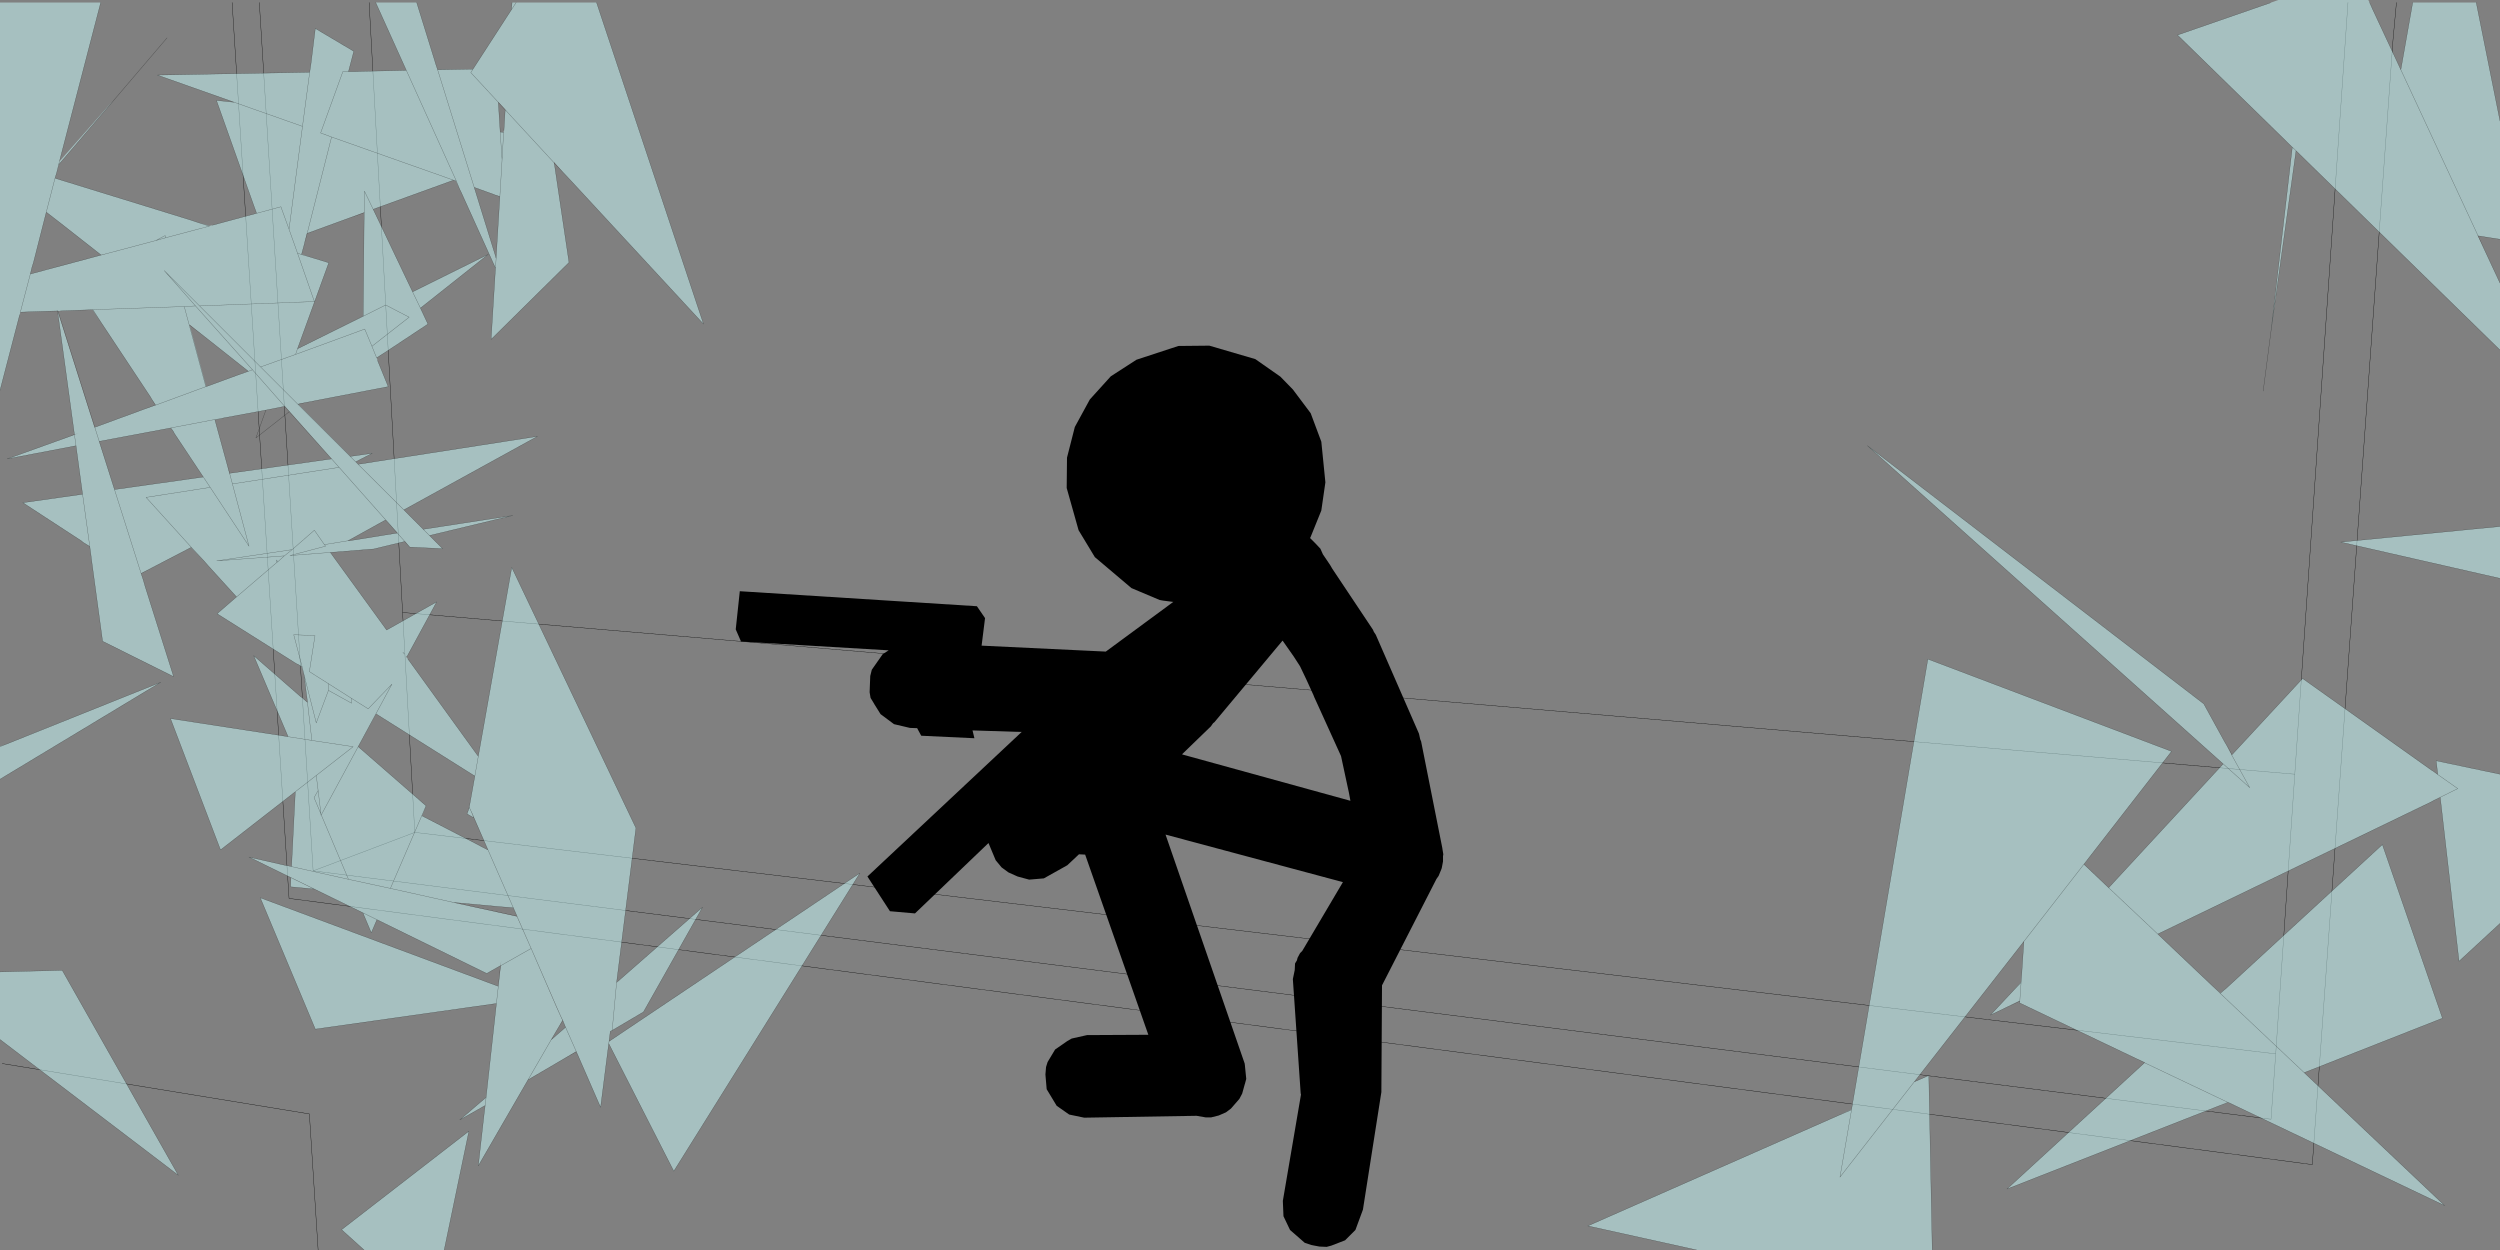
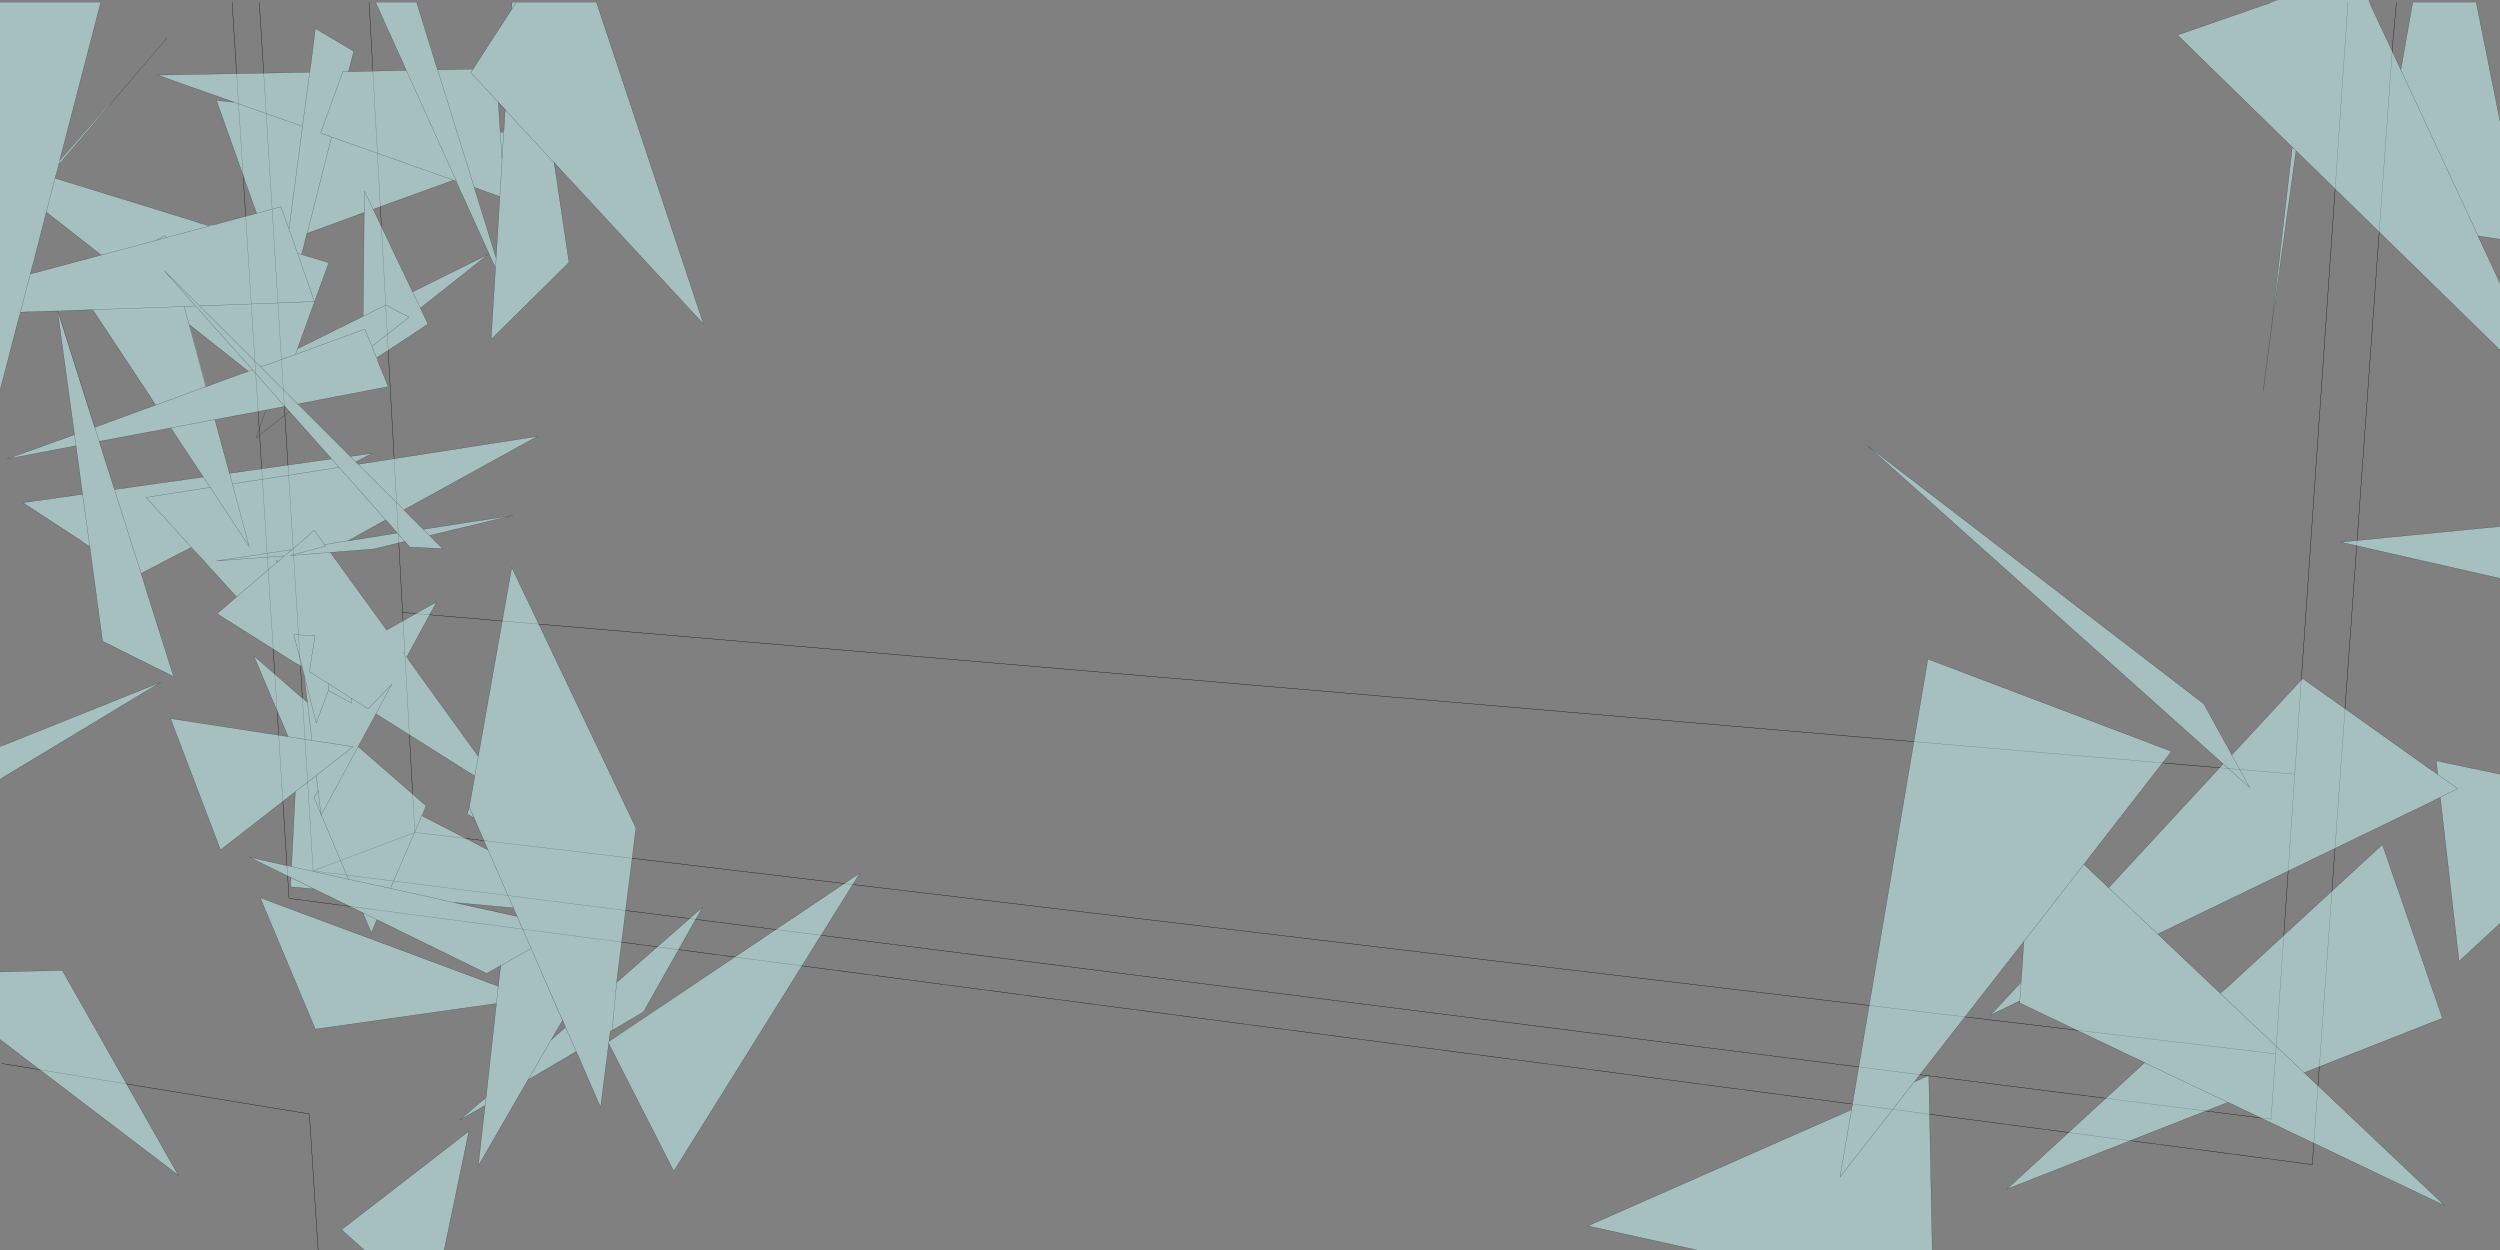
<svg xmlns="http://www.w3.org/2000/svg" height="199.8px" width="399.6px">
  <rect width="100%" height="100%" fill="#808080" stroke="none" />
  <g transform="matrix(1.0, 0.0, 0.0, 1.0, -0.1, -0.05)">
    <path d="M37.2 0.45 L46.3 143.65 369.7 186.2 381.2 25.9 382.6 6.4 383.15 0.45 M363.85 168.5 L66.4 133.1 50.15 139.25 363.1 178.95 363.85 168.5 366.9 123.8 64.45 97.95 66.4 133.1 M375.4 0.45 L366.9 123.8 M59.1 0.45 L64.45 97.95 M50.95 199.85 L49.55 178.1 0.45 170.05 M41.55 0.45 L50.15 139.25" fill="none" stroke="#000000" stroke-linecap="round" stroke-linejoin="round" stroke-width="0.05" />
    <path d="M395.9 0.45 L399.7 19.4 399.7 38.3 396.2 37.75 383.85 11.2 396.2 37.75 396.15 37.75 397.25 40.05 399.7 45.3 399.7 56.0 367.1 24.15 365.95 23.05 367.1 24.15 363.1 52.95 366.5 23.6 365.95 23.05 365.35 22.45 348.15 5.65 363.0 0.5 364.25 0.05 378.65 0.05 378.85 0.45 379.15 1.1 379.3 1.45 383.85 11.2 385.75 0.45 395.9 0.45 M399.7 92.5 L374.25 86.7 399.7 84.2 399.7 92.5 M356.85 120.7 L368.15 108.5 388.4 122.9 388.75 123.15 389.0 123.3 389.75 123.85 389.75 123.8 389.5 121.65 399.7 123.8 399.7 147.65 393.15 153.7 390.15 127.5 389.1 128.0 388.75 128.2 345.0 149.35 353.75 157.65 354.4 158.25 355.0 158.8 355.65 158.25 355.85 158.1 380.9 135.05 390.5 162.8 369.8 170.95 368.4 171.5 390.85 192.75 356.25 176.25 354.55 176.9 320.9 190.1 342.9 169.9 342.95 169.95 342.95 169.9 342.0 169.45 341.65 169.3 322.9 160.35 322.95 160.0 323.15 157.1 321.9 158.4 323.15 157.1 323.15 157.05 323.15 157.0 323.25 155.8 323.6 150.5 323.35 150.85 306.1 172.95 306.05 173.0 294.2 188.2 296.05 177.45 296.05 177.4 308.25 105.4 347.2 120.15 334.0 137.15 333.2 138.2 337.15 141.95 338.3 140.7 355.45 122.15 298.6 71.3 352.35 112.55 355.7 118.65 356.0 119.15 356.8 120.7 356.85 120.7 M321.15 160.9 L318.25 162.3 321.9 158.4 323.15 157.05 323.15 157.1 322.95 160.0 321.15 160.9 M307.85 172.2 L308.4 171.95 308.95 199.85 271.3 199.85 253.9 196.0 294.05 178.3 296.05 177.4 296.05 177.45 294.2 188.2 306.05 173.0 306.1 172.95 306.05 173.0 307.85 172.2 M355.45 122.15 L359.7 125.95 356.8 120.7 359.7 125.95 355.45 122.15 M389.1 128.0 L392.95 126.1 389.75 123.85 392.95 126.1 389.1 128.0 M355.65 158.25 L355.0 158.85 354.4 158.25 355.0 158.85 355.65 158.25 M356.25 176.25 L356.2 176.25 342.95 169.95 356.2 176.25 356.25 176.25 M337.15 141.95 L345.0 149.35 337.15 141.95 M355.0 158.85 L368.4 171.5 369.8 170.95 368.4 171.5 355.0 158.85 M354.55 176.9 L356.2 176.25 354.55 176.9 M296.05 177.45 L294.05 178.3 296.05 177.45 M81.85 1.55 L81.95 0.45 82.6 0.45 95.45 0.45 112.55 51.85 91.65 29.25 90.15 27.65 88.65 25.95 88.65 26.0 88.65 26.05 88.7 26.3 88.75 26.5 91.05 42.0 78.6 54.3 79.3 42.9 73.8 30.75 73.6 30.35 73.45 30.0 73.0 29.0 72.6 28.85 59.75 33.5 66.05 46.7 78.15 40.7 67.3 49.3 68.5 51.85 61.85 56.25 60.3 57.25 60.45 57.65 60.5 57.8 62.15 61.85 48.9 64.4 48.0 64.55 48.0 64.6 47.8 64.7 56.1 73.0 59.6 72.5 57.0 73.85 56.95 73.85 57.35 74.25 57.4 74.25 86.0 69.8 64.65 81.55 67.75 84.65 82.05 82.45 68.75 85.65 70.85 87.75 65.6 87.5 64.85 86.6 64.8 86.6 59.85 87.8 52.9 88.35 61.9 100.75 69.9 96.25 65.15 105.0 64.95 104.9 65.1 105.1 65.3 105.4 65.6 105.8 76.55 120.95 81.9 90.75 101.75 132.4 98.65 157.15 98.65 157.1 112.4 145.05 102.95 161.8 97.95 164.75 97.65 164.9 97.45 166.5 137.55 139.6 107.8 187.25 97.4 166.85 96.1 177.05 92.7 169.25 92.6 169.0 92.2 168.1 90.5 164.25 92.2 168.1 90.05 169.4 Q87.25 171.05 84.5 172.65 L76.55 186.4 77.5 177.95 77.65 176.7 77.65 176.75 73.6 179.05 77.8 175.45 77.8 175.4 79.45 160.45 50.5 164.55 41.7 143.55 79.75 157.7 79.45 160.45 79.75 157.7 80.15 154.4 80.2 153.65 80.1 154.4 77.9 155.65 60.35 147.05 59.45 149.15 58.1 145.95 39.9 137.05 45.85 138.4 45.95 138.4 46.7 138.55 47.3 126.65 47.3 126.6 35.35 135.9 27.35 114.9 46.15 117.8 40.65 104.85 48.15 111.4 48.45 111.6 48.65 111.8 49.25 112.35 49.15 111.45 49.1 111.15 49.05 110.75 48.9 109.5 48.7 108.05 48.75 108.2 48.8 108.3 48.7 107.9 48.35 106.65 47.75 106.25 47.5 106.15 34.8 98.15 37.4 95.9 37.9 95.45 33.4 90.5 32.75 89.75 30.65 87.55 23.15 91.45 22.65 91.7 23.0 92.75 23.3 93.8 27.85 108.2 16.5 102.55 14.7 89.3 14.65 88.85 14.6 88.5 14.45 87.4 13.3 79.05 14.45 87.4 13.4 86.75 13.1 86.5 3.75 80.4 13.3 79.05 12.25 71.3 1.25 73.4 11.4 69.75 12.0 69.55 12.6 69.3 12.0 69.5 9.3 49.75 4.5 49.9 3.35 49.95 3.25 50.35 0.1 62.45 0.1 0.45 16.2 0.45 9.6 25.85 18.25 16.05 17.2 17.35 9.5 26.35 9.15 27.7 8.9 28.5 8.95 28.55 30.5 35.2 31.25 35.45 31.85 35.65 33.6 36.15 34.05 36.05 41.1 34.15 45.0 33.1 46.3 36.7 48.45 20.25 49.6 11.6 48.45 20.25 46.3 36.7 47.65 40.5 48.3 40.75 48.3 40.7 48.3 40.75 47.65 40.5 46.3 36.7 45.0 33.1 41.1 34.15 41.1 34.1 40.7 33.0 34.7 16.1 37.55 16.4 25.25 12.05 49.6 11.6 49.8 10.3 50.5 4.6 56.65 8.25 55.8 11.5 57.0 11.5 58.15 11.45 65.05 11.3 60.15 0.45 66.7 0.45 69.6 9.8 69.7 10.15 70.05 11.2 75.7 11.1 75.35 11.65 79.75 16.4 75.35 11.65 75.7 11.1 81.85 1.6 81.85 1.55 M82.6 0.45 L81.85 1.6 82.6 0.45 M80.85 17.6 L88.65 26.05 80.85 17.6 80.85 17.55 81.2 17.9 79.75 16.35 79.75 16.4 80.05 21.15 80.6 21.2 80.65 20.9 80.85 17.6 M80.0 31.45 L80.35 25.6 80.6 21.2 80.35 25.6 80.0 31.45 79.95 31.45 79.2 31.2 78.95 31.1 75.9 30.0 70.05 11.2 75.9 30.0 79.2 40.65 79.3 41.0 79.4 41.4 79.4 41.35 80.0 31.45 M79.3 42.9 L79.4 41.4 79.3 42.9 M70.05 11.2 L69.7 10.15 70.05 11.2 M73.45 30.0 L73.05 29.0 65.05 11.3 73.05 29.0 73.45 30.0 M73.05 29.0 L72.6 28.85 53.1 21.95 51.35 21.3 54.9 11.5 55.8 11.5 54.9 11.5 51.35 21.3 53.1 21.95 72.6 28.85 73.05 29.0 M48.85 38.6 L48.75 39.05 48.3 40.7 49.55 41.1 48.3 40.75 49.55 41.1 52.65 42.05 47.65 55.8 47.35 56.7 41.75 58.7 32.0 48.95 50.35 48.25 47.65 40.5 50.35 48.25 32.0 48.95 41.75 58.7 47.35 56.7 47.65 55.8 58.15 50.6 61.75 48.8 65.5 50.75 59.55 55.4 58.4 52.65 47.35 56.7 58.4 52.65 59.55 55.4 65.5 50.75 61.75 48.8 58.15 50.6 58.3 35.25 58.3 34.05 58.3 34.0 56.05 34.85 49.2 37.35 49.15 37.35 48.85 38.6 M53.1 21.95 L49.2 37.35 53.1 21.95 M59.75 33.5 L58.35 30.6 58.35 34.05 58.3 34.05 58.35 34.05 58.35 30.6 59.75 33.5 M58.35 34.05 L58.3 35.25 58.35 34.05 M66.05 46.7 L67.3 49.3 66.05 46.7 M80.05 21.15 L80.35 25.6 80.05 21.15 M8.9 28.5 L7.5 33.95 8.9 28.5 M9.6 25.85 L9.15 27.7 9.6 25.85 M16.25 40.8 L9.75 35.7 8.65 34.85 7.55 34.0 7.5 33.95 5.45 42.0 5.2 42.8 4.95 43.85 17.1 40.6 16.25 40.8 M33.05 61.85 L33.0 61.85 29.55 49.05 31.35 48.95 40.45 59.15 39.8 59.4 40.45 59.15 31.35 48.95 29.55 49.05 33.0 61.85 33.05 61.85 38.1 60.0 39.8 59.4 32.15 53.35 30.35 51.9 30.4 52.0 33.05 61.85 M25.0 38.5 L26.5 37.7 26.6 38.05 33.55 36.2 33.6 36.15 33.55 36.2 26.6 38.05 25.0 38.5 17.1 40.6 25.0 38.5 26.6 38.05 26.5 37.7 25.0 38.5 M33.55 36.2 L31.85 35.65 33.55 36.2 M4.95 43.85 L5.2 42.8 4.95 43.85 3.35 49.95 4.5 49.9 3.35 49.95 4.95 43.85 M31.35 48.95 L26.35 43.3 32.0 48.95 26.35 43.3 31.35 48.95 M23.15 65.45 L25.0 64.8 24.35 63.85 24.15 63.5 16.2 51.5 14.9 49.55 9.75 49.75 9.35 49.75 9.3 49.7 9.3 49.75 9.3 49.7 9.35 49.75 9.3 49.75 15.2 68.35 15.25 68.35 23.15 65.45 M18.4 78.3 L15.25 68.35 18.4 78.3 32.55 76.3 32.6 76.3 28.05 69.45 27.9 69.2 27.8 69.0 27.4 68.45 27.8 69.0 27.4 68.45 26.35 68.65 15.95 70.6 18.4 78.3 22.65 91.7 18.4 78.3 M35.5 66.95 L34.45 67.1 27.4 68.45 26.35 68.65 27.4 68.45 34.45 67.1 35.5 66.95 34.45 67.15 36.2 73.55 36.5 74.65 36.75 75.7 36.8 75.7 37.25 77.4 39.9 87.35 33.7 77.95 32.6 76.3 33.7 77.95 39.9 87.35 37.25 77.4 36.8 75.7 53.1 73.4 45.65 65.0 45.6 65.0 42.6 65.6 35.85 66.85 35.5 66.95 M40.45 59.15 L45.6 65.0 40.45 59.15 M34.45 67.1 L34.45 67.15 34.45 67.1 M14.9 49.55 L14.95 49.55 16.2 51.5 14.95 49.55 14.9 49.55 M33.0 61.85 L25.0 64.8 33.0 61.85 M12.25 71.3 L12.0 69.55 12.25 71.3 M30.7 87.55 L23.45 79.55 33.7 77.95 23.45 79.55 30.7 87.55 32.75 89.75 30.7 87.55 30.65 87.55 30.7 87.55 M23.0 92.75 L22.65 91.7 23.15 91.45 22.65 91.7 23.0 92.75 M64.65 81.55 L47.7 64.65 48.0 64.6 47.7 64.65 64.65 81.55 M60.3 57.25 L59.55 55.4 60.3 57.25 M61.75 83.15 L54.3 74.75 53.1 73.4 54.3 74.75 61.75 83.15 55.7 86.5 55.65 86.5 56.15 86.45 55.65 86.5 55.7 86.5 56.15 86.45 63.6 85.25 63.65 85.25 62.25 83.7 61.75 83.15 M64.8 86.6 L63.6 85.25 64.8 86.6 M41.75 58.7 L47.7 64.65 41.75 58.7 M67.75 84.65 L68.75 85.65 67.75 84.65 M52.9 88.35 L46.45 88.85 52.15 87.35 51.95 87.1 50.35 84.8 46.8 87.9 34.75 89.7 45.55 88.9 44.5 89.85 44.3 89.55 44.35 89.95 37.4 95.9 44.35 89.95 44.3 89.55 44.5 89.85 45.55 88.9 34.75 89.7 46.8 87.9 50.35 84.8 51.95 87.1 55.65 86.5 51.95 87.1 52.15 87.35 46.45 88.85 52.9 88.35 M44.5 89.85 L44.35 89.95 44.5 89.85 M46.8 87.9 L45.55 88.9 46.8 87.9 M14.95 49.55 L29.55 49.05 14.95 49.55 M37.25 77.4 L54.3 74.75 37.25 77.4 M48.45 20.25 L37.55 16.4 48.45 20.25 M48.75 108.2 L48.9 109.5 48.75 108.2 M48.4 106.65 L47.75 106.25 48.4 106.65 47.05 101.5 50.45 101.65 49.55 107.4 52.55 109.3 52.6 110.4 50.65 115.6 48.8 108.3 50.65 115.6 52.6 110.4 52.55 109.3 49.55 107.4 50.45 101.65 47.05 101.5 48.4 106.65 48.7 107.9 48.4 106.65 M64.75 104.6 L64.5 104.3 64.75 104.6 M52.6 110.4 L56.3 112.45 56.25 111.65 58.95 113.35 62.75 109.4 57.35 119.4 51.45 130.3 51.4 130.15 50.95 126.4 50.65 124.0 47.3 126.6 50.65 124.0 56.55 119.4 49.95 118.4 46.15 117.8 49.95 118.4 56.55 119.4 50.65 124.0 50.95 126.4 51.4 130.15 51.45 130.3 57.35 119.4 62.75 109.4 58.95 113.35 56.25 111.65 56.3 112.45 52.6 110.4 M49.95 118.4 L49.25 112.35 49.95 118.4 M60.2 114.15 L57.35 119.4 58.05 120.0 68.2 128.85 67.55 130.45 76.75 135.2 77.1 135.4 78.1 135.9 75.6 130.15 75.35 129.6 75.8 130.75 74.75 130.15 75.0 129.45 75.1 129.05 75.15 128.85 76.0 124.1 60.2 114.15 M50.95 126.4 L50.3 127.55 51.4 130.15 51.4 130.35 51.45 130.3 55.8 140.6 45.95 138.4 55.8 140.6 51.45 130.3 51.4 130.35 51.4 130.15 50.3 127.55 50.95 126.4 M52.55 109.3 L56.25 111.65 52.55 109.3 M57.35 119.4 L58.05 120.0 57.35 119.4 M46.6 140.35 L50.3 142.15 46.55 141.8 46.6 140.35 M75.35 129.6 L75.1 129.1 75.35 129.6 75.1 129.05 75.1 129.1 75.35 129.6 M58.1 145.95 L60.35 147.05 58.1 145.95 M74.75 130.15 L75.8 130.75 74.75 130.15 M80.9 145.05 L79.7 144.95 72.6 144.3 72.35 144.25 82.75 146.55 85.0 151.65 80.15 154.4 85.0 151.65 82.15 145.15 80.9 145.05 82.15 145.15 78.1 135.9 82.15 145.15 80.9 145.05 M0.85 119.1 L0.1 119.4 0.85 119.1 25.8 109.1 0.1 124.6 0.1 119.4 0.1 119.35 0.85 119.1 M76.0 124.1 L76.55 120.95 76.0 124.1 M68.2 128.85 L62.5 142.05 72.6 144.3 62.5 142.05 55.8 140.6 62.5 142.05 68.2 128.85 M0.1 155.4 L10.05 155.15 28.6 187.9 0.1 166.2 0.1 155.4 M77.65 176.75 L77.8 175.45 77.65 176.75 M58.3 199.85 L54.7 196.6 75.05 180.85 71.1 199.85 58.3 199.85 M89.85 162.75 L85.0 151.65 89.1 161.1 89.55 162.1 90.0 163.15 89.5 164.05 88.2 166.25 90.5 164.25 90.05 163.15 89.85 162.75 M84.5 172.65 L88.2 166.25 84.5 172.65 M97.45 166.5 L97.4 166.85 97.45 166.5 M97.95 164.75 L98.65 157.15 97.95 164.75 M323.35 150.85 L334.0 137.15 323.35 150.85" fill="#ccffff" fill-opacity="0.502" fill-rule="evenodd" stroke="none" />
    <path d="M399.7 19.4 L395.9 0.45 M385.75 0.45 L383.85 11.2 396.2 37.75 399.7 38.3 M383.85 11.2 L379.3 1.45 379.15 1.1 378.85 0.45 M363.0 0.5 L348.15 5.65 365.35 22.45 365.95 23.05 367.1 24.15 399.7 56.0 M399.7 45.3 L397.25 40.05 396.2 37.75 396.15 37.75 M366.5 23.6 L363.1 52.95 367.1 24.15 M363.1 52.95 L361.85 62.55 M399.7 84.2 L374.25 86.7 399.7 92.5 M356.85 120.7 L368.15 108.5 388.4 122.9 388.75 123.15 389.0 123.3 389.75 123.85 392.95 126.1 389.1 128.0 388.75 128.2 345.0 149.35 353.75 157.65 354.4 158.25 355.0 158.85 355.65 158.25 355.85 158.1 380.9 135.05 390.5 162.8 369.8 170.95 368.4 171.5 355.0 158.85 M389.75 123.8 L389.5 121.65 399.7 123.8 M399.7 147.65 L393.15 153.7 390.15 127.5 M368.4 171.5 L390.85 192.75 356.25 176.25 356.2 176.25 354.55 176.9 320.9 190.1 342.9 169.9 342.0 169.45 341.65 169.3 322.9 160.35 322.95 160.05 321.15 160.9 318.25 162.3 321.9 158.4 323.15 157.1 323.15 157.05 323.25 155.8 323.6 150.5 M323.35 150.85 L306.1 172.95 307.85 172.2 308.4 171.95 308.95 199.85 M271.3 199.85 L253.9 196.0 294.05 178.3 296.05 177.45 294.2 188.2 306.05 173.0 306.1 172.95 M296.05 177.4 L308.25 105.4 347.2 120.15 334.0 137.15 323.35 150.85 M333.2 138.2 L337.15 141.95 338.3 140.7 355.45 122.15 298.6 71.3 352.35 112.55 355.7 118.65 356.0 119.15 356.85 120.7 M356.8 120.7 L359.7 125.95 355.45 122.15 M342.95 169.95 L356.2 176.25 M342.95 169.95 L342.9 169.9 M345.0 149.35 L337.15 141.95 M322.95 160.0 L322.95 160.05 M322.95 160.0 L323.15 157.1 M296.05 177.4 L296.05 177.45 M81.95 0.45 L81.85 1.55 M81.85 1.6 L82.6 0.45 M95.45 0.45 L112.55 51.85 91.65 29.25 90.15 27.65 88.65 26.05 88.7 26.3 88.75 26.5 91.05 42.0 78.6 54.3 79.3 42.9 73.8 30.75 73.6 30.35 73.45 30.0 73.05 29.0 65.05 11.3 58.15 11.45 57.0 11.5 55.8 11.5 56.65 8.25 50.5 4.6 49.8 10.3 49.6 11.6 48.45 20.25 46.3 36.7 47.65 40.5 48.3 40.75 48.3 40.7 48.75 39.05 48.85 38.6 49.2 37.35 53.1 21.95 72.6 28.85 73.05 29.0 M72.6 28.85 L59.75 33.5 66.05 46.7 78.15 40.7 67.3 49.3 68.5 51.85 61.85 56.25 60.3 57.25 59.55 55.4 65.5 50.75 61.75 48.8 58.15 50.6 47.65 55.8 52.65 42.05 49.55 41.1 48.3 40.75 M60.45 57.65 L60.5 57.8 62.15 61.85 48.9 64.4 48.0 64.6 47.8 64.7 M56.1 73.0 L59.6 72.5 57.0 73.85 M57.4 74.25 L86.0 69.8 64.65 81.55 67.75 84.65 82.05 82.45 68.75 85.65 70.85 87.75 65.6 87.5 64.8 86.6 59.85 87.8 52.9 88.35 61.9 100.75 69.9 96.25 65.15 105.0 65.1 105.1 M65.3 105.4 L65.6 105.8 76.55 120.95 81.9 90.75 101.75 132.4 98.65 157.15 97.95 164.75 97.65 164.9 97.45 166.5 137.55 139.6 107.8 187.25 97.4 166.85 96.1 177.05 92.7 169.25 92.6 169.0 92.2 168.15 90.05 169.4 Q87.25 171.05 84.5 172.65 L76.55 186.4 77.5 177.95 77.65 176.75 73.6 179.05 77.8 175.45 79.45 160.45 50.5 164.55 41.7 143.55 79.75 157.7 80.1 154.4 77.9 155.65 60.35 147.05 59.45 149.15 58.1 145.95 39.9 137.05 45.85 138.4 45.95 138.4 55.8 140.6 51.45 130.3 51.4 130.35 51.4 130.15 50.3 127.55 50.95 126.4 51.4 130.15 51.45 130.3 57.35 119.4 62.75 109.4 58.95 113.35 56.25 111.65 56.3 112.45 52.6 110.4 52.55 109.3 49.55 107.4 50.45 101.65 47.05 101.5 48.4 106.65 48.7 107.9 48.8 108.3 50.65 115.6 52.6 110.4 M98.65 157.1 L112.4 145.05 102.95 161.8 97.95 164.75 M46.7 138.55 L47.3 126.65 M47.3 126.6 L35.35 135.9 27.35 114.9 46.15 117.8 40.65 104.85 48.15 111.4 48.45 111.6 48.65 111.8 49.25 112.3 49.15 111.45 49.1 111.15 49.05 110.75 48.9 109.5 48.75 108.2 M47.75 106.25 L47.5 106.15 34.8 98.15 37.4 95.9 44.35 89.95 44.3 89.55 44.5 89.85 45.55 88.9 34.75 89.7 46.8 87.9 50.35 84.8 51.95 87.1 55.65 86.5 56.15 86.45 63.6 85.25 64.8 86.6 M37.9 95.45 L33.4 90.5 32.75 89.75 30.7 87.55 30.65 87.55 23.15 91.45 22.65 91.7 23.0 92.75 23.3 93.8 27.85 108.2 16.5 102.55 14.7 89.3 14.65 88.85 14.6 88.5 14.45 87.4 13.4 86.75 13.1 86.5 3.75 80.4 13.3 79.05 12.25 71.3 1.25 73.4 11.4 69.75 12.0 69.5 9.3 49.75 4.5 49.9 3.35 49.95 4.95 43.85 17.1 40.6 25.0 38.5 26.6 38.05 26.5 37.7 25.0 38.5 M3.25 50.35 L0.1 62.45 M16.2 0.45 L9.6 25.85 9.15 27.7 8.9 28.5 7.5 33.95 5.45 42.0 5.2 42.8 4.95 43.85 M17.2 17.35 L26.8 6.1 M88.65 26.0 L88.65 26.05 80.85 17.6 80.65 20.9 M80.6 21.2 L80.35 25.6 80.0 31.45 79.4 41.35 79.4 41.4 79.3 42.9 M79.75 16.4 L75.35 11.65 75.7 11.1 70.05 11.2 75.9 30.0 78.95 31.1 79.2 31.2 79.95 31.45 M69.7 10.15 L70.05 11.2 M69.7 10.15 L69.6 9.8 66.7 0.45 M60.15 0.45 L65.05 11.3 M80.85 17.6 L79.75 16.4 80.05 21.15 80.6 21.2 M55.8 11.5 L54.9 11.5 51.35 21.3 53.1 21.95 M58.3 34.05 L56.05 34.85 49.2 37.35 M58.3 34.05 L58.35 34.05 58.35 30.6 59.75 33.5 M58.3 35.25 L58.35 34.05 M41.1 34.15 L45.0 33.1 46.3 36.7 M41.1 34.1 L40.7 33.0 34.7 16.1 37.55 16.4 25.25 12.05 49.6 11.6 M47.65 40.5 L50.35 48.25 32.0 48.95 41.75 58.7 47.35 56.7 47.65 55.8 M67.3 49.3 L66.05 46.7 M79.4 41.35 L79.3 41.0 79.2 40.65 75.9 30.0 M80.35 25.6 L80.05 21.15 M8.95 28.55 L30.5 35.2 31.25 35.45 31.85 35.65 33.55 36.2 26.6 38.05 M34.05 36.05 L41.1 34.15 M9.5 26.35 L17.2 17.35 M16.25 40.8 L9.75 35.7 8.65 34.85 7.55 34.0 M33.6 36.15 L33.55 36.2 M39.8 59.4 L40.45 59.15 31.35 48.95 29.55 49.05 33.0 61.85 33.05 61.85 38.1 60.0 39.8 59.4 32.15 53.35 30.4 52.0 M32.0 48.95 L26.35 43.3 31.35 48.95 M23.15 65.45 L15.25 68.35 18.4 78.3 32.55 76.3 M15.95 70.6 L26.35 68.65 27.4 68.45 34.45 67.1 35.5 66.95 35.85 66.85 42.6 65.6 45.6 65.0 40.45 59.15 M23.15 65.45 L24.95 64.8 24.35 63.85 24.15 63.5 16.2 51.5 14.95 49.55 14.9 49.55 9.75 49.75 M9.35 49.75 L15.25 68.35 M9.3 49.75 L9.3 49.7 9.35 49.75 M24.95 64.8 L25.0 64.8 33.0 61.85 M27.4 68.45 L27.8 69.0 27.9 69.2 28.05 69.45 32.6 76.3 33.7 77.95 39.9 87.35 37.25 77.4 36.8 75.7 36.75 75.7 M36.5 74.65 L36.2 73.55 34.45 67.15 34.45 67.1 M12.0 69.55 L12.0 69.5 M12.0 69.55 L12.25 71.3 M13.3 79.05 L14.45 87.4 M36.5 74.65 L36.8 75.7 53.1 73.4 46.35 65.85 41.0 70.05 42.6 65.6 M33.7 77.95 L23.45 79.55 30.7 87.55 M22.65 91.7 L18.4 78.3 M47.35 56.7 L58.4 52.65 59.55 55.4 M48.0 64.6 L47.7 64.65 64.65 81.55 M53.1 73.4 L54.3 74.75 61.75 83.15 62.25 83.7 63.6 85.25 M48.0 64.55 L48.0 64.6 M46.35 65.85 L45.6 65.0 M47.7 64.65 L41.75 58.7 M55.7 86.5 L55.65 86.5 M55.7 86.5 L61.75 83.15 M45.55 88.9 L46.8 87.9 M44.35 89.95 L44.5 89.85 M51.95 87.1 L52.15 87.35 46.45 88.85 52.9 88.35 M68.75 85.65 L67.75 84.65 M37.55 16.4 L48.45 20.25 M54.3 74.75 L37.25 77.4 M29.55 49.05 L14.95 49.55 M58.3 35.25 L58.15 50.6 M64.5 104.3 L64.75 104.6 M47.75 106.25 L48.4 106.65 M49.25 112.35 L49.25 112.3 M47.3 126.6 L50.65 124.0 56.55 119.4 49.95 118.4 46.15 117.8 M49.25 112.35 L49.95 118.4 M50.65 124.0 L50.95 126.4 M58.05 120.0 L68.2 128.85 62.5 142.05 55.8 140.6 M67.55 130.45 L76.75 135.2 77.1 135.4 78.1 135.9 75.85 130.75 75.8 130.75 74.75 130.15 75.0 129.45 75.15 128.85 76.0 124.1 60.2 114.15 M58.05 120.0 L57.35 119.4 M56.25 111.65 L52.55 109.3 M50.3 142.15 L46.55 141.8 46.6 140.35 M60.35 147.05 L58.1 145.95 M75.1 129.1 L75.35 129.6 75.6 130.15 75.85 130.75 M75.1 129.1 L75.1 129.05 75.15 128.85 M72.6 144.3 L79.7 144.95 80.9 145.05 82.15 145.15 78.1 135.9 M72.6 144.3 L72.35 144.25 M82.75 146.55 L82.75 146.5 72.6 144.3 62.5 142.05 M76.55 120.95 L76.0 124.1 M0.1 119.4 L0.85 119.1 25.8 109.1 0.1 124.6 M0.1 166.2 L28.6 187.9 10.05 155.15 0.1 155.4 M80.1 154.4 L80.15 154.4 85.0 151.65 82.75 146.55 M77.8 175.45 L77.65 176.75 M79.75 157.7 L79.45 160.45 M58.3 199.85 L54.7 196.6 75.05 180.85 71.1 199.85 M89.85 162.75 L90.05 163.15 90.5 164.25 92.2 168.1 92.2 168.15 M82.15 145.15 L82.75 146.5 M85.0 151.65 L89.1 161.1 89.55 162.1 89.85 162.75 M89.5 164.05 L90.05 163.15 M90.5 164.25 L88.2 166.25 84.5 172.65 M88.2 166.25 L89.5 164.05 M97.4 166.85 L97.45 166.5 M81.85 1.6 L75.7 11.1" fill="none" stroke="#000000" stroke-linecap="round" stroke-linejoin="round" stroke-opacity="0.502" stroke-width="0.05" />
-     <path d="M200.75 57.45 L204.75 60.25 206.75 62.3 209.6 66.1 211.3 70.65 211.95 77.15 211.3 81.65 209.6 85.85 209.5 86.05 210.15 86.7 210.35 86.9 211.15 87.75 211.55 88.65 212.7 90.35 213.05 90.95 219.55 100.7 219.7 101.05 220.0 101.5 226.9 117.3 226.95 117.5 227.1 118.2 227.25 118.55 230.65 135.65 230.65 135.7 230.8 136.6 230.75 136.9 230.75 137.75 230.55 138.8 230.55 138.85 230.5 138.9 230.5 138.95 230.05 140.05 229.7 140.55 221.0 157.55 220.9 174.2 220.9 174.6 217.95 193.4 216.75 196.65 215.1 198.3 212.9 199.15 212.15 199.35 211.0 199.3 210.2 199.15 209.7 199.05 208.65 198.7 206.3 196.65 205.25 194.45 205.15 192.0 208.05 175.0 208.0 174.8 206.75 156.55 207.05 155.1 207.1 154.05 207.4 153.55 207.5 153.15 207.9 152.4 208.2 152.1 208.25 152.05 214.75 141.05 186.4 133.45 199.05 170.05 199.1 170.45 199.1 170.5 199.3 172.5 199.1 173.25 199.05 173.4 198.65 174.85 198.2 175.7 196.85 177.25 196.05 177.85 194.9 178.35 193.7 178.65 192.8 178.65 191.35 178.4 173.4 178.7 171.0 178.2 169.0 176.8 167.4 174.15 167.2 171.8 167.3 170.6 167.55 169.8 168.75 167.8 170.7 166.45 171.4 166.05 173.85 165.5 183.65 165.45 173.55 136.65 172.55 136.6 173.2 136.0 170.7 138.35 166.95 140.45 164.6 140.65 162.75 140.15 161.3 139.5 160.2 138.7 159.25 137.55 158.1 134.8 146.35 146.05 142.35 145.7 138.75 140.15 163.4 117.05 155.55 116.8 155.85 118.05 147.35 117.65 146.7 116.45 147.0 116.45 145.55 116.4 143.0 115.8 140.85 114.2 139.85 112.6 139.8 112.5 139.25 111.6 139.1 110.7 139.2 108.1 139.45 107.1 141.2 104.6 142.15 104.0 118.55 102.6 117.7 100.65 118.35 94.55 156.25 96.95 157.55 98.85 157.0 103.25 176.85 104.2 187.65 96.25 187.55 96.25 186.0 96.05 185.45 95.95 180.95 94.05 175.1 89.1 172.5 84.8 170.6 78.05 170.65 73.2 171.9 68.3 174.3 63.9 177.65 60.2 181.75 57.55 188.45 55.35 193.4 55.3 200.75 57.45 M205.1 102.45 L194.2 115.5 194.0 115.65 194.45 115.0 193.65 116.15 189.05 120.6 189.1 120.65 215.95 128.05 215.7 126.7 215.6 126.25 214.45 120.9 210.5 112.2 210.2 111.55 210.0 111.05 209.95 110.95 208.95 108.75 207.9 106.55 206.9 105.0 206.55 104.5 205.15 102.5 205.1 102.45" fill="#000000" fill-rule="evenodd" stroke="none" />
  </g>
</svg>